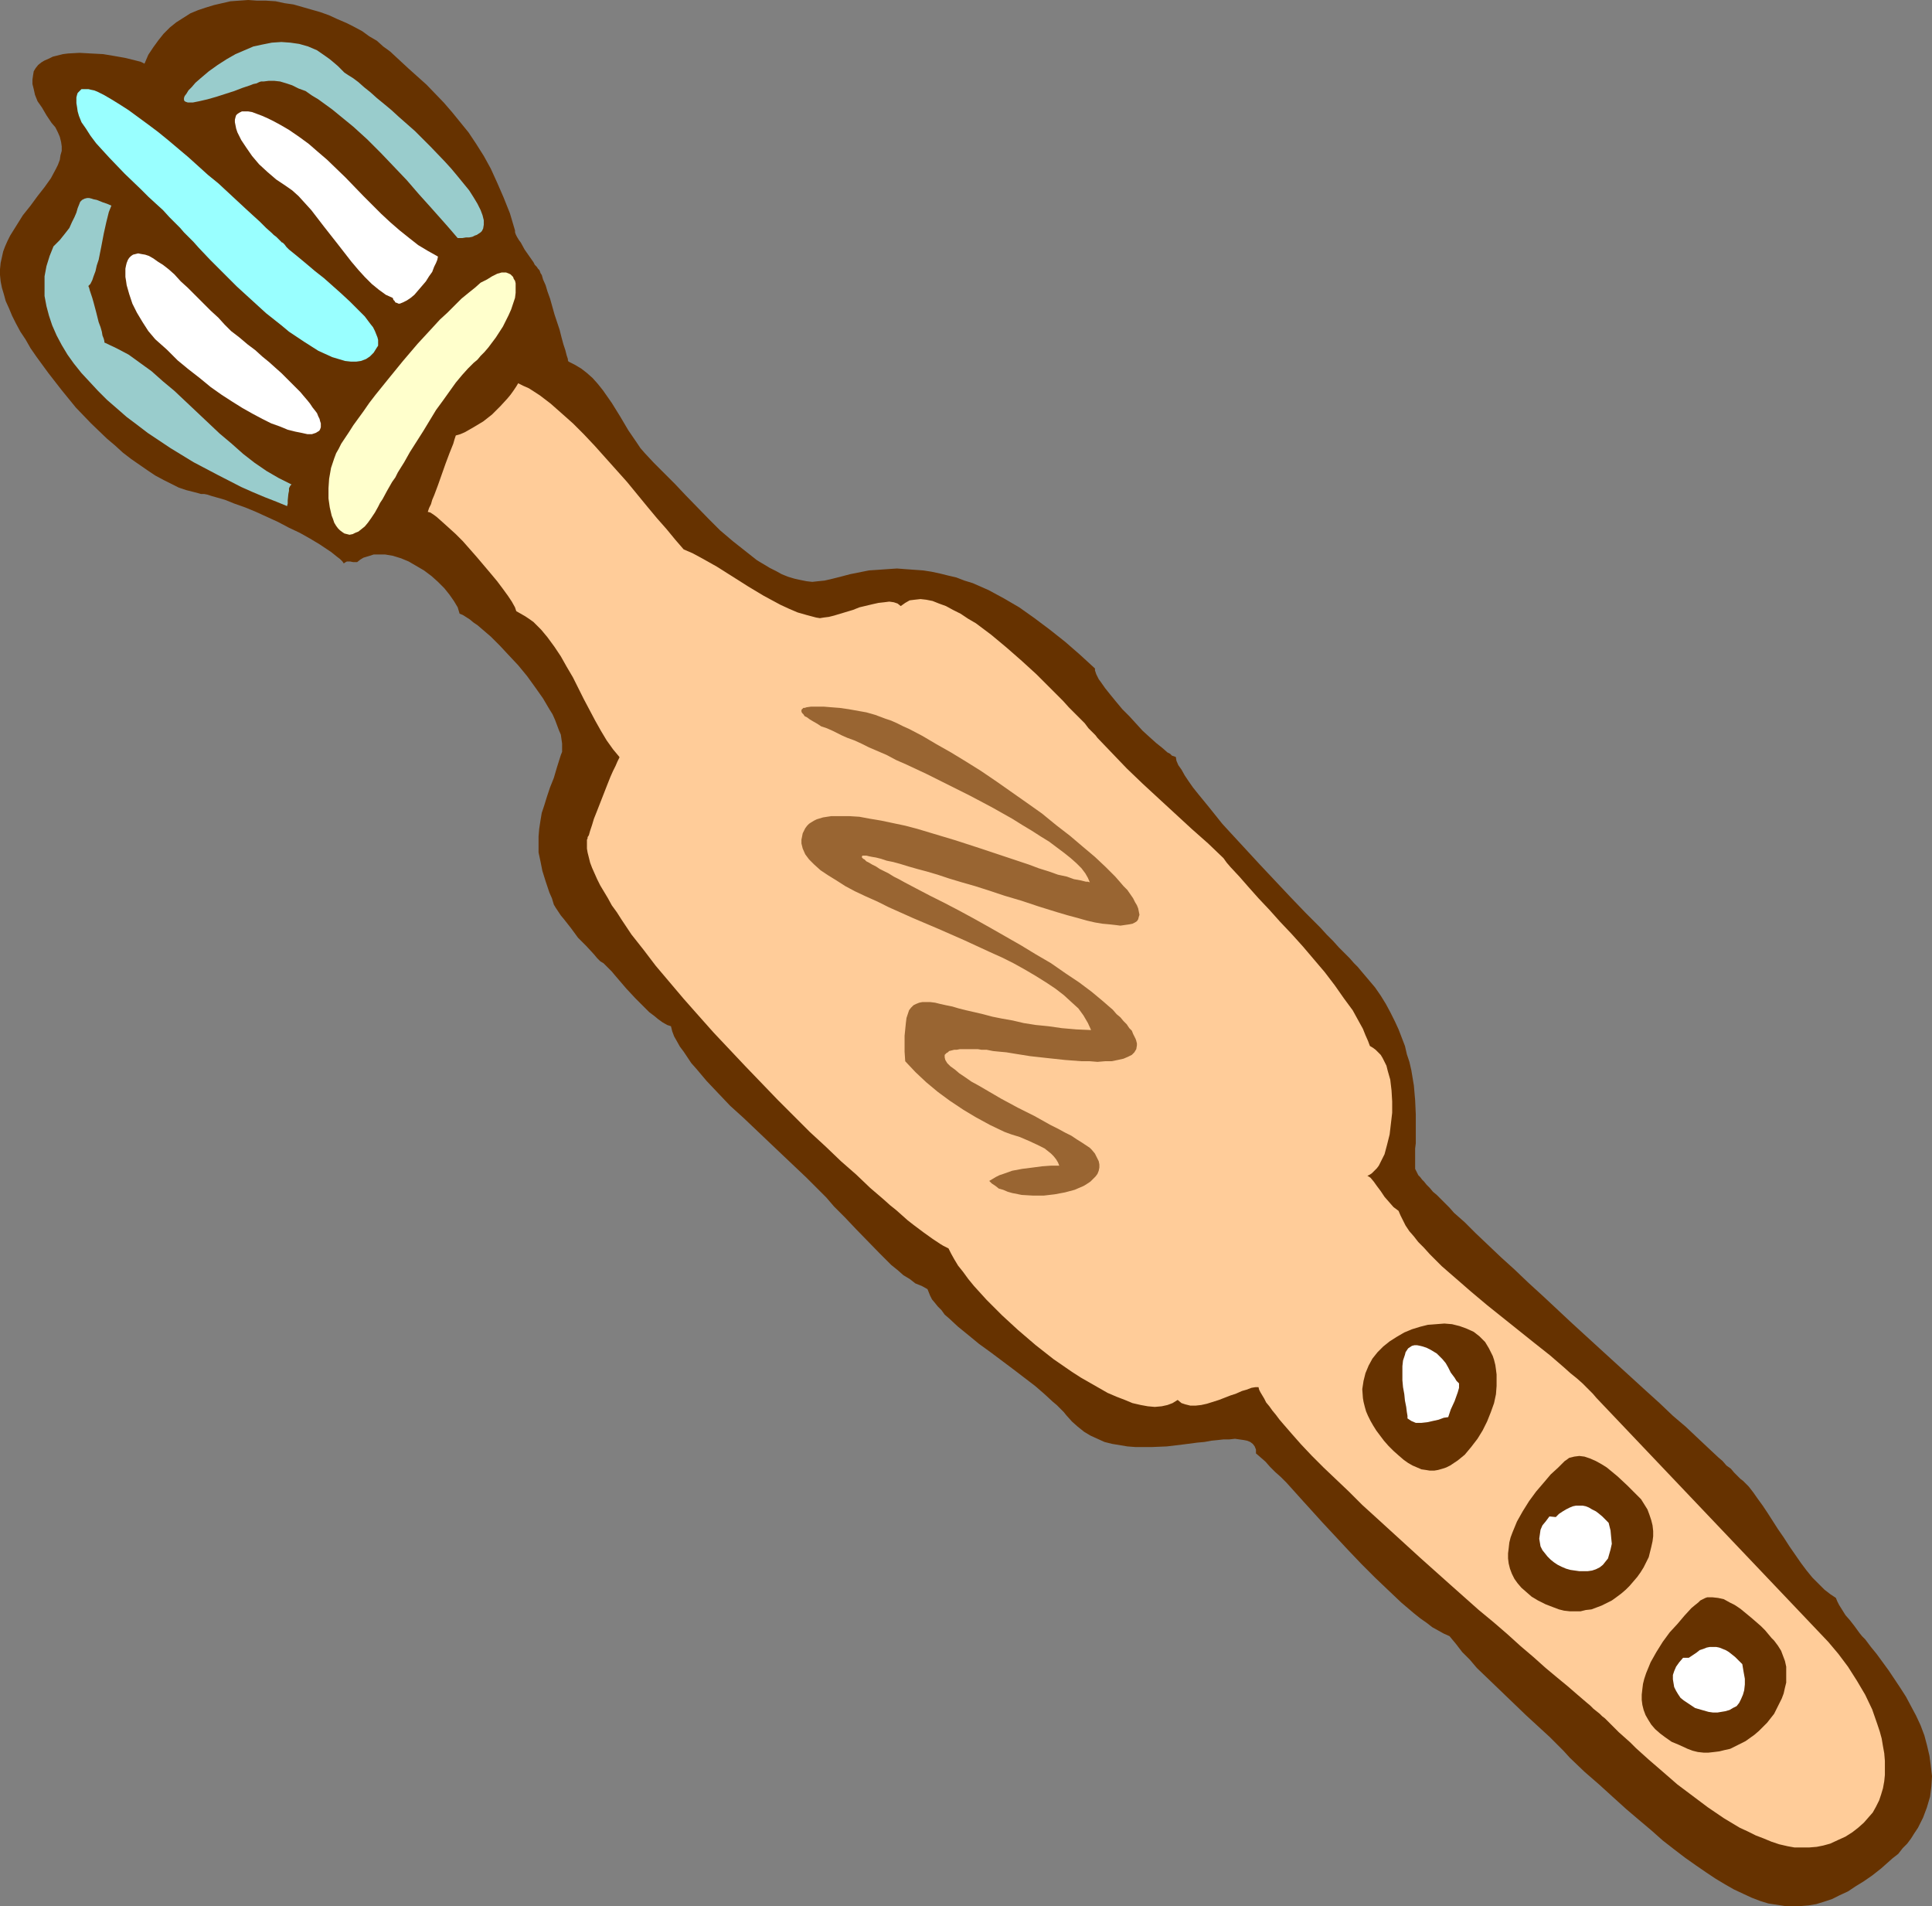
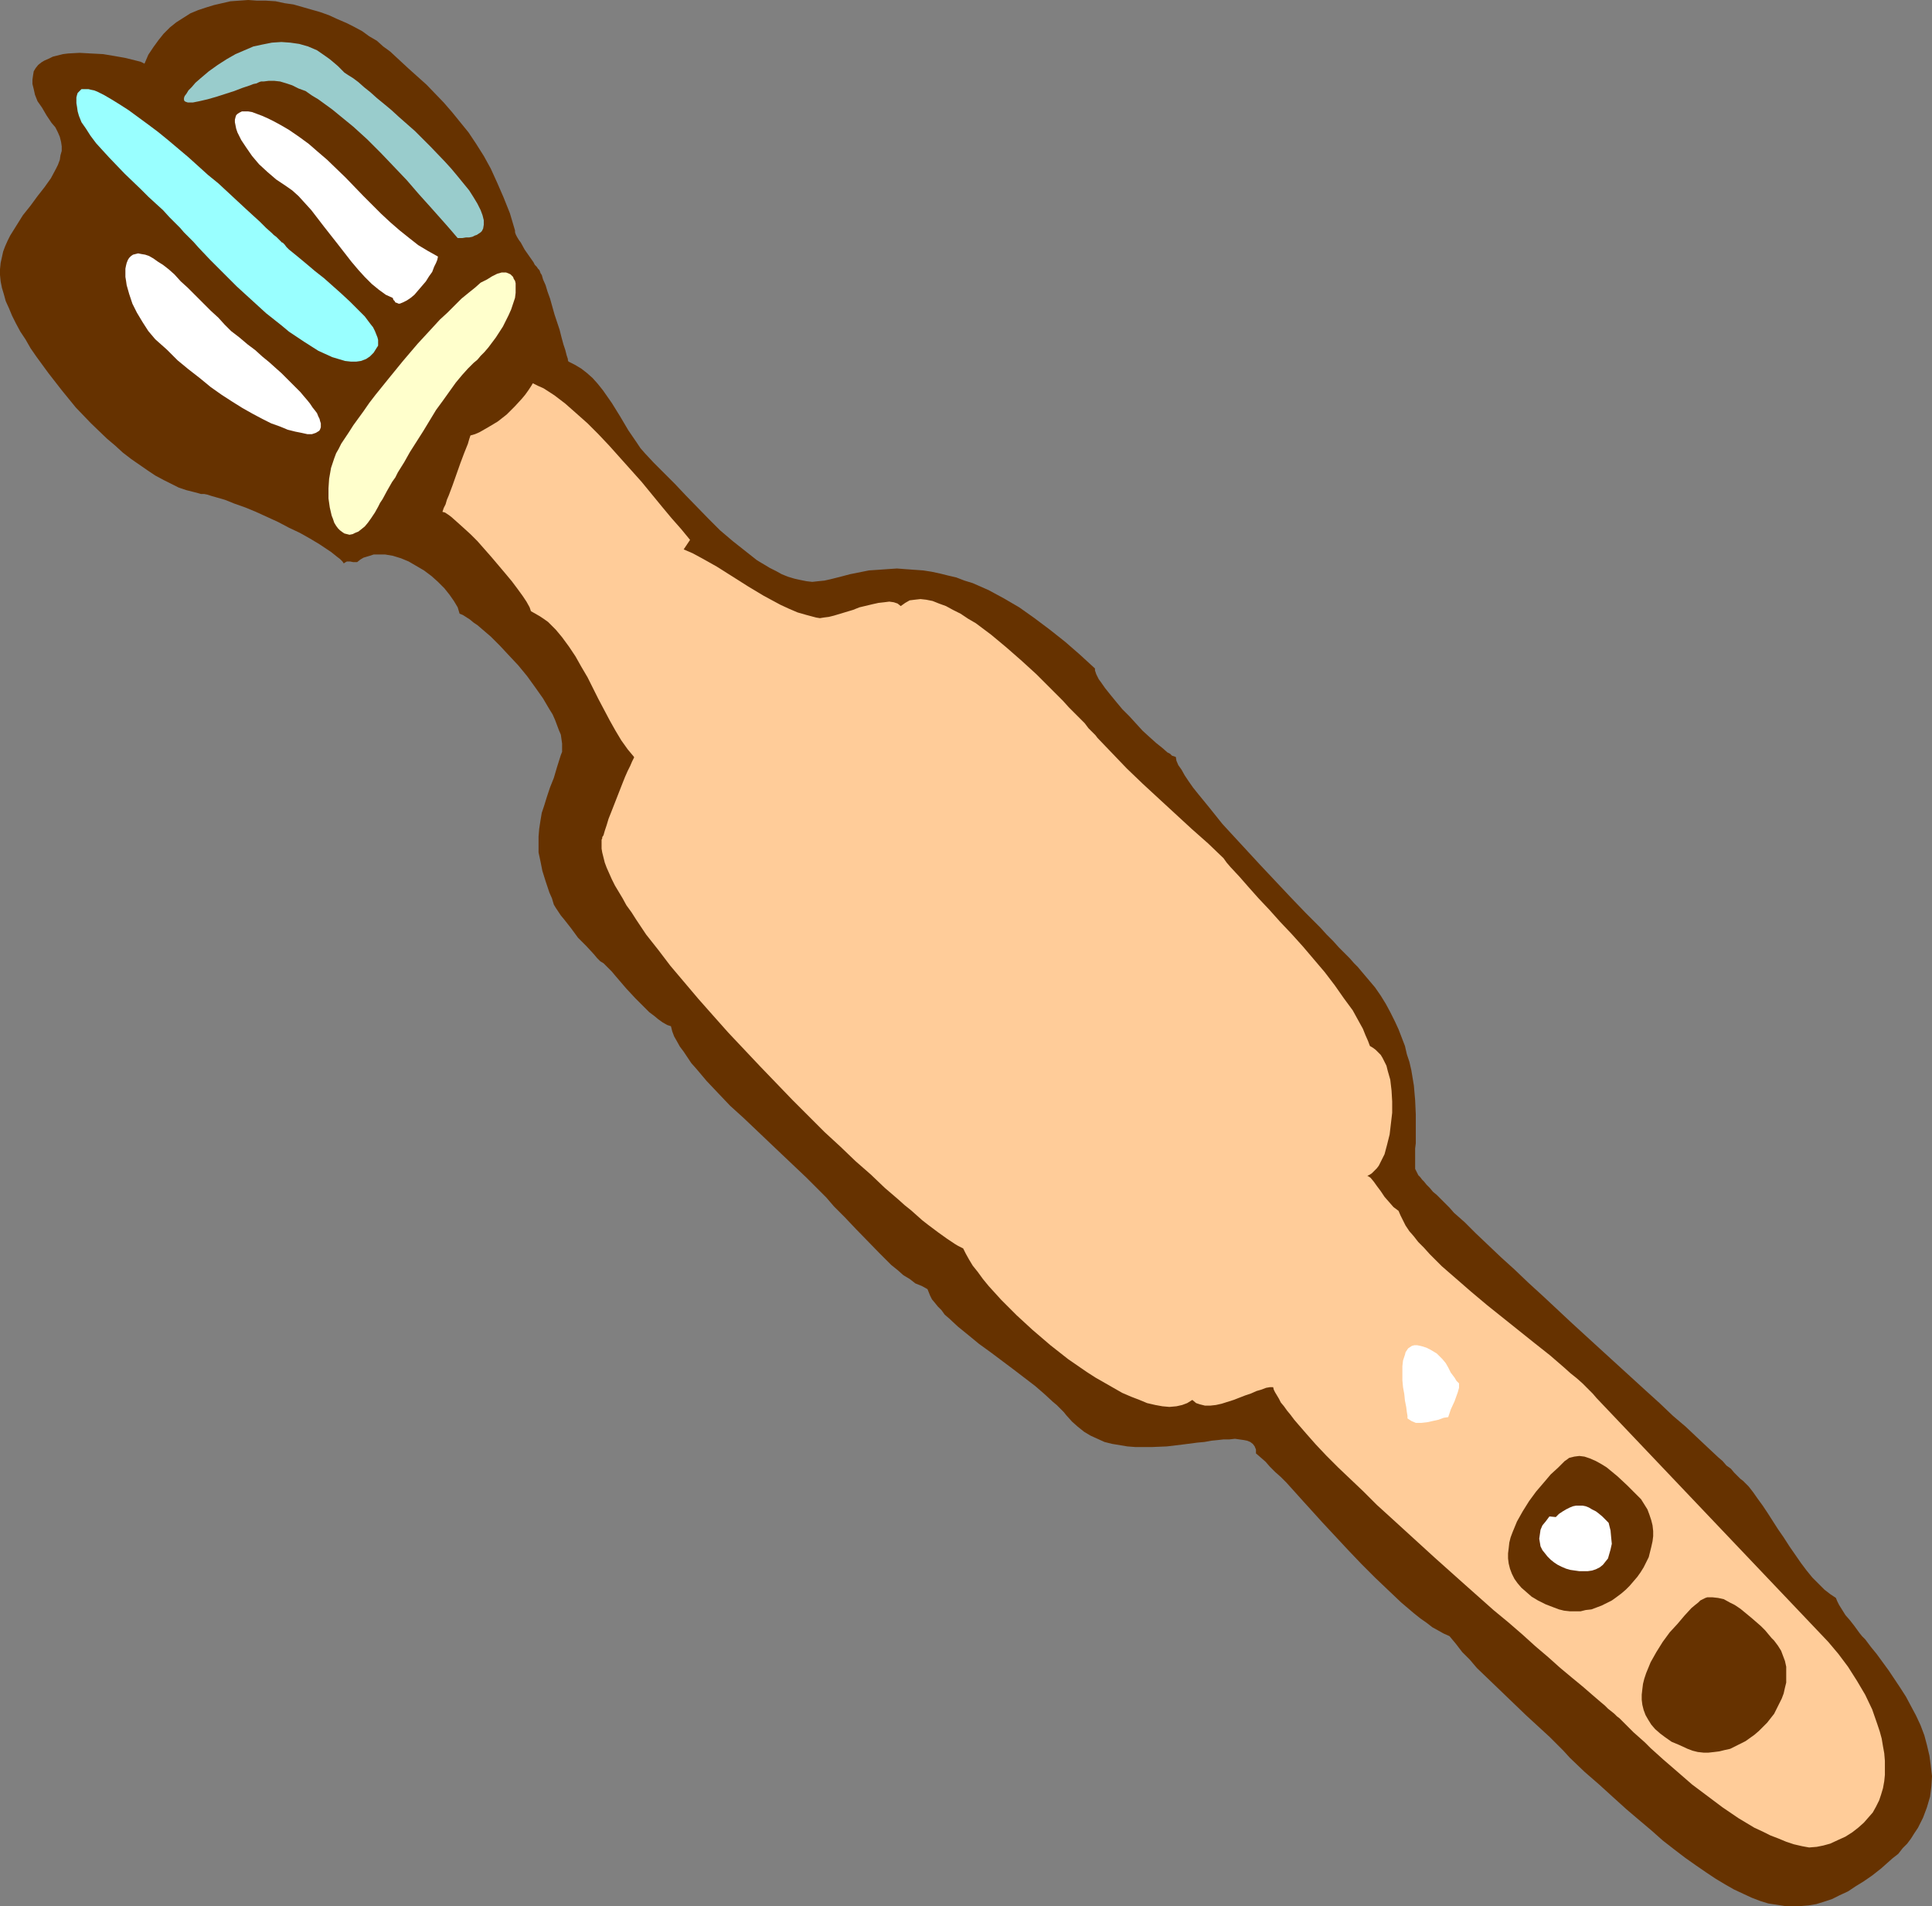
<svg xmlns="http://www.w3.org/2000/svg" xmlns:ns1="http://sodipodi.sourceforge.net/DTD/sodipodi-0.dtd" xmlns:ns2="http://www.inkscape.org/namespaces/inkscape" version="1.0" width="129.766mm" height="128.005mm" id="svg15" ns1:docname="Weight Lifting Belt.wmf">
  <rect width="100%" height="100%" fill="#808080" stroke="none" />
  <ns1:namedview id="namedview15" pagecolor="#ffffff" bordercolor="#000000" borderopacity="0.25" ns2:showpageshadow="2" ns2:pageopacity="0.0" ns2:pagecheckerboard="0" ns2:deskcolor="#d1d1d1" ns2:document-units="mm" />
  <defs id="defs1">
    <pattern id="WMFhbasepattern" patternUnits="userSpaceOnUse" width="6" height="6" x="0" y="0" />
  </defs>
  <path style="fill:#663200;fill-opacity:1;fill-rule:evenodd;stroke:none" d="m 398.505,446.148 3.717,3.555 3.717,3.232 3.555,3.232 3.394,3.07 3.232,2.747 3.07,2.585 2.909,2.585 2.909,2.262 2.747,2.101 2.747,1.939 2.586,1.777 2.424,1.616 2.424,1.454 2.262,1.293 2.424,1.131 2.101,0.97 2.101,0.808 2.101,0.646 2.101,0.323 2.101,0.323 h 1.939 2.101 l 1.939,-0.162 1.939,-0.323 2.101,-0.646 1.939,-0.646 1.939,-0.97 2.101,-0.97 1.939,-1.293 2.101,-1.293 2.101,-1.454 2.262,-1.777 1.454,-1.293 1.454,-1.293 1.454,-1.131 1.131,-1.454 1.131,-1.131 0.97,-1.293 0.808,-1.293 0.97,-1.454 1.293,-2.585 0.97,-2.585 0.808,-2.747 0.323,-2.585 0.162,-2.585 -0.323,-2.747 -0.323,-2.424 -0.646,-2.747 -0.646,-2.424 -0.97,-2.585 -1.131,-2.424 -1.293,-2.424 -1.293,-2.424 -1.454,-2.262 -2.909,-4.363 -3.07,-4.201 -1.454,-1.777 -1.454,-1.939 -0.808,-0.808 -0.646,-0.808 -1.293,-1.777 -1.131,-1.454 -1.131,-1.293 -0.808,-1.293 -0.808,-1.293 -0.485,-0.97 -0.323,-0.808 -1.454,-0.97 -1.454,-1.131 -1.454,-1.454 -1.616,-1.616 -1.454,-1.777 -1.454,-1.939 -2.909,-4.201 -1.454,-2.262 -1.454,-2.101 -2.586,-4.04 -1.293,-1.939 -1.293,-1.777 -1.131,-1.616 -1.131,-1.454 -0.323,-0.323 -0.485,-0.485 -0.646,-0.646 -0.646,-0.485 -0.808,-0.808 -0.808,-0.808 -0.808,-0.97 -1.131,-0.808 -0.97,-1.131 -1.131,-0.97 -2.586,-2.424 -2.747,-2.585 -2.909,-2.747 -3.232,-2.747 -3.394,-3.232 -3.394,-3.07 -3.717,-3.393 -7.434,-6.787 -7.595,-6.948 -7.434,-6.948 -3.717,-3.393 -3.555,-3.393 -3.394,-3.07 -3.232,-3.07 -3.232,-3.07 -2.747,-2.747 -2.747,-2.424 -1.131,-1.293 -1.131,-1.131 -2.101,-2.101 -0.97,-0.808 -0.808,-0.97 -0.808,-0.808 -0.646,-0.808 -0.485,-0.485 -0.485,-0.646 -0.485,-0.485 -0.162,-0.323 -0.162,-0.323 -0.162,-0.323 -0.162,-0.323 -0.162,-0.323 v -0.646 -0.646 -0.808 -0.97 -0.97 -1.131 l 0.162,-1.293 v -1.293 -2.909 -3.232 l -0.162,-3.555 -0.323,-3.717 -0.646,-3.878 -0.485,-2.101 -0.646,-1.939 -0.485,-2.101 -0.808,-2.101 -0.808,-2.101 -0.97,-2.101 -1.131,-2.262 -1.131,-2.101 -1.293,-2.101 -1.454,-2.101 -1.778,-2.101 -1.778,-2.101 -0.808,-0.97 -0.97,-0.97 -1.131,-1.293 -1.293,-1.293 -1.454,-1.454 -1.454,-1.616 -1.616,-1.616 -1.616,-1.777 -1.778,-1.777 -1.939,-1.939 -3.878,-4.04 -7.757,-8.241 -3.878,-4.201 -3.878,-4.201 -1.778,-1.939 -3.232,-4.04 -1.454,-1.777 -1.454,-1.777 -1.293,-1.616 -1.131,-1.616 -0.97,-1.454 -0.808,-1.454 -0.808,-1.131 -0.485,-1.131 -0.162,-0.97 -0.485,-0.162 -0.485,-0.162 -0.485,-0.485 -0.646,-0.323 -1.293,-1.131 -1.616,-1.293 -1.616,-1.454 -1.778,-1.616 -3.394,-3.717 -1.778,-1.777 -1.616,-1.939 -1.454,-1.777 -1.293,-1.616 -1.131,-1.616 -0.485,-0.646 -0.323,-0.646 -0.323,-0.646 -0.162,-0.485 -0.162,-0.485 v -0.485 l -3.878,-3.555 -3.717,-3.232 -3.878,-3.07 -3.878,-2.909 -3.878,-2.747 -3.878,-2.262 -3.878,-2.101 -4.04,-1.777 -2.101,-0.646 -2.101,-0.808 -2.101,-0.485 -1.939,-0.485 -2.262,-0.485 -2.101,-0.323 -2.262,-0.162 -2.262,-0.162 -2.101,-0.162 -2.424,0.162 -2.262,0.162 -2.424,0.162 -2.424,0.485 -2.424,0.485 -2.424,0.646 -2.586,0.646 -1.454,0.323 -1.616,0.162 -1.454,0.162 -1.454,-0.162 -1.616,-0.323 -1.454,-0.323 -1.616,-0.485 -1.616,-0.646 -1.454,-0.808 -1.616,-0.808 -3.232,-1.939 -3.07,-2.424 -3.07,-2.424 -3.232,-2.747 -2.909,-2.909 -5.818,-5.979 -2.747,-2.909 -2.747,-2.747 -2.586,-2.585 -2.262,-2.424 -1.131,-1.293 -0.97,-1.454 -2.101,-3.07 -2.101,-3.555 -2.101,-3.393 -2.262,-3.232 -1.293,-1.616 -1.293,-1.454 -1.454,-1.293 -1.454,-1.131 -1.616,-0.97 -1.616,-0.808 -0.162,-0.323 v -0.323 l -0.323,-0.97 -0.323,-1.293 -0.485,-1.454 -0.485,-1.777 -0.485,-1.939 -1.293,-3.878 -1.131,-4.04 -0.646,-1.777 -0.485,-1.616 -0.646,-1.454 -0.323,-1.131 -0.323,-0.485 -0.162,-0.485 -0.162,-0.323 -0.162,-0.162 -0.162,-0.162 -0.323,-0.485 -0.485,-0.485 -0.323,-0.646 -1.131,-1.616 -1.131,-1.616 -0.97,-1.777 -0.485,-0.646 -0.485,-0.808 -0.323,-0.646 -0.162,-0.485 V 58.657 58.495 l -1.293,-4.363 -1.616,-4.04 -1.616,-3.717 -1.616,-3.555 -1.778,-3.232 -1.939,-3.07 -1.939,-2.909 -2.101,-2.585 -2.101,-2.585 -2.101,-2.424 -4.363,-4.525 -4.686,-4.201 L 99.061,13.089 97.283,11.796 95.667,10.342 93.728,9.211 91.95,7.918 89.849,6.787 87.91,5.817 85.648,4.848 83.547,3.878 81.285,3.07 79.022,2.424 76.76,1.777 74.498,1.131 72.235,0.808 69.973,0.323 67.549,0.162 H 65.286 L 63.024,0 60.762,0.162 58.499,0.323 56.398,0.808 54.298,1.293 52.197,1.939 50.258,2.585 48.318,3.393 46.541,4.525 44.763,5.656 l -1.616,1.293 -1.616,1.616 -1.293,1.616 -1.293,1.777 -1.293,1.939 -0.97,2.262 -0.97,-0.485 -1.293,-0.323 -2.586,-0.646 -2.747,-0.485 -2.909,-0.485 -3.07,-0.162 -2.909,-0.162 -2.909,0.162 -1.293,0.162 -1.293,0.323 -1.293,0.323 -0.97,0.485 -1.131,0.485 -0.808,0.485 -0.808,0.646 -0.646,0.808 -0.485,0.808 -0.162,0.97 -0.162,1.131 v 1.131 l 0.323,1.293 0.323,1.454 0.646,1.616 1.131,1.616 1.131,1.939 1.293,1.939 0.97,1.131 0.646,1.293 0.485,1.131 0.323,1.293 0.162,1.131 v 1.131 l -0.323,1.131 -0.162,1.131 -0.485,1.293 -0.485,0.97 -1.293,2.424 -1.616,2.262 L 9.534,49.77 7.757,52.193 5.818,54.617 4.202,57.203 2.586,59.788 1.939,61.081 1.293,62.535 0.808,63.828 0.485,65.282 0.162,66.736 0,68.352 v 1.454 l 0.162,1.616 0.323,1.616 0.485,1.616 0.485,1.777 0.808,1.777 0.808,1.939 0.97,1.939 1.131,2.101 1.293,1.939 1.293,2.262 1.454,2.101 3.07,4.201 3.394,4.363 3.555,4.363 3.878,4.04 4.04,3.878 2.101,1.777 1.939,1.777 2.101,1.616 2.101,1.454 2.101,1.454 1.939,1.293 2.101,1.131 1.939,0.97 1.939,0.97 1.939,0.646 1.939,0.485 1.778,0.485 h 0.808 l 0.808,0.162 0.97,0.323 1.131,0.323 2.262,0.646 2.424,0.97 2.747,0.97 2.747,1.131 5.656,2.585 2.747,1.454 2.747,1.293 2.586,1.454 2.424,1.454 1.939,1.293 0.97,0.646 0.808,0.646 0.808,0.646 0.646,0.485 0.646,0.646 0.323,0.485 0.485,-0.323 0.323,-0.162 H 88.88 l 0.808,0.162 h 0.97 l 0.808,-0.646 0.808,-0.485 1.616,-0.485 0.97,-0.323 h 0.97 1.939 l 1.939,0.323 2.101,0.646 1.939,0.808 1.939,1.131 1.939,1.131 1.939,1.454 1.616,1.454 1.616,1.616 1.293,1.616 1.131,1.616 0.97,1.616 0.485,1.616 0.808,0.323 1.778,1.131 0.97,0.808 0.97,0.646 1.131,0.97 2.262,1.939 2.262,2.262 2.262,2.424 2.424,2.585 2.262,2.747 2.101,2.909 1.939,2.747 1.616,2.747 0.808,1.293 0.646,1.454 0.485,1.293 0.485,1.293 0.485,1.131 0.162,1.131 0.162,1.131 v 1.131 0.97 l -0.323,0.808 -0.97,3.07 -0.808,2.747 -0.97,2.424 -0.808,2.424 -0.646,2.101 -0.646,1.939 -0.323,1.939 -0.323,2.101 -0.162,1.939 v 1.939 2.101 l 0.485,2.262 0.485,2.424 0.808,2.585 0.485,1.454 0.485,1.454 0.646,1.454 0.485,1.616 0.485,0.808 0.646,0.97 0.646,0.97 0.808,0.97 1.778,2.262 1.778,2.424 2.101,2.101 1.939,2.101 0.808,0.97 0.808,0.808 0.808,0.485 0.646,0.646 0.646,0.646 0.808,0.808 0.808,0.97 0.97,1.131 1.939,2.262 2.262,2.424 2.424,2.424 1.131,1.131 1.293,0.97 0.97,0.808 1.131,0.808 1.131,0.646 0.97,0.323 0.323,1.293 0.485,1.293 0.646,1.131 0.808,1.454 0.97,1.293 0.97,1.454 0.97,1.454 1.293,1.454 2.586,3.07 2.909,3.07 3.07,3.232 3.394,3.07 6.626,6.302 3.232,3.07 3.07,2.909 3.07,2.909 1.293,1.293 1.293,1.293 1.293,1.293 1.131,1.131 0.97,1.131 0.97,1.131 2.747,2.747 2.909,3.07 5.979,6.14 2.909,2.909 1.616,1.293 1.454,1.293 1.616,0.97 1.454,1.131 1.616,0.646 1.454,0.808 0.323,0.808 0.323,0.808 0.485,0.97 0.808,0.97 0.646,0.808 0.97,0.97 0.808,1.131 1.131,0.97 2.262,2.101 2.586,2.101 2.747,2.262 2.909,2.101 5.818,4.363 2.747,2.101 2.747,2.101 2.424,2.101 2.101,1.939 0.97,0.808 0.97,0.97 0.808,0.808 0.646,0.808 1.454,1.616 1.454,1.293 1.616,1.293 1.616,0.97 1.778,0.808 1.778,0.808 1.939,0.485 1.939,0.323 1.939,0.323 2.101,0.162 h 4.04 l 3.878,-0.162 4.04,-0.485 3.717,-0.485 1.778,-0.162 1.778,-0.323 1.616,-0.162 1.454,-0.162 h 1.454 l 1.454,-0.162 1.131,0.162 1.131,0.162 0.808,0.162 0.808,0.323 0.646,0.485 0.485,0.646 0.323,0.808 v 0.97 l 1.131,0.97 1.293,1.131 1.131,1.293 1.293,1.293 1.454,1.293 1.454,1.454 2.909,3.232 1.454,1.616 1.616,1.777 3.07,3.393 6.626,7.11 3.394,3.555 3.394,3.393 3.394,3.232 3.232,3.07 3.232,2.747 1.616,1.293 1.616,1.131 1.454,1.131 1.454,0.808 1.454,0.808 1.454,0.646 1.616,1.939 1.616,2.101 1.939,1.939 1.778,2.101 4.04,3.878 4.202,4.04 4.202,4.04 4.04,3.717 1.939,1.777 1.778,1.777 1.778,1.777 z" id="path1" />
-   <path style="fill:#ffcc99;fill-opacity:1;fill-rule:evenodd;stroke:none" d="m 173.558,139.452 2.262,0.97 2.101,1.131 4.04,2.262 7.918,5.009 4.04,2.424 4.202,2.262 2.101,0.97 2.262,0.97 2.262,0.646 2.424,0.646 0.97,0.162 0.97,-0.162 1.293,-0.162 1.293,-0.323 1.616,-0.485 1.616,-0.485 1.616,-0.485 1.616,-0.646 3.394,-0.808 1.454,-0.323 1.454,-0.162 1.293,-0.162 1.131,0.162 0.97,0.323 0.808,0.646 1.131,-0.808 1.131,-0.646 1.293,-0.162 1.454,-0.162 1.454,0.162 1.616,0.323 1.616,0.646 1.778,0.646 1.778,0.97 1.939,0.97 1.939,1.293 1.939,1.131 1.939,1.454 1.939,1.454 3.878,3.232 3.878,3.393 3.717,3.393 3.555,3.555 1.616,1.616 1.616,1.616 1.454,1.616 1.454,1.454 1.293,1.293 1.293,1.293 0.97,1.293 0.97,0.97 0.808,0.808 0.485,0.646 3.717,3.878 3.717,3.878 4.04,3.878 4.202,3.878 8.242,7.595 4.202,3.717 3.878,3.717 0.808,1.131 0.97,1.131 2.262,2.424 2.262,2.585 2.586,2.909 2.747,2.909 2.747,3.07 2.909,3.07 2.909,3.232 2.747,3.232 2.747,3.232 2.586,3.393 2.262,3.232 2.262,3.07 1.778,3.232 0.808,1.454 0.646,1.616 0.646,1.454 0.485,1.293 0.808,0.485 0.646,0.485 0.646,0.646 0.646,0.646 0.485,0.808 0.485,0.97 0.485,0.97 0.323,1.293 0.646,2.262 0.323,2.747 0.162,2.747 v 2.909 l -0.323,2.747 -0.323,2.747 -0.646,2.585 -0.646,2.424 -0.485,0.97 -0.485,0.97 -0.485,0.97 -0.485,0.646 -0.646,0.646 -0.646,0.646 -0.485,0.323 -0.646,0.323 0.323,0.162 0.485,0.323 0.808,0.97 0.808,1.131 0.97,1.293 0.97,1.454 1.131,1.293 1.131,1.293 1.293,0.97 0.485,1.131 0.646,1.293 0.646,1.293 0.97,1.454 1.131,1.293 1.131,1.454 1.454,1.454 1.454,1.616 1.454,1.454 1.616,1.616 3.717,3.232 3.717,3.232 4.04,3.393 8.08,6.464 4.04,3.232 3.878,3.07 3.555,3.07 1.616,1.454 1.616,1.293 1.454,1.293 1.293,1.293 1.293,1.293 0.97,1.131 58.822,61.889 2.586,3.07 2.424,3.232 2.262,3.555 2.101,3.555 1.778,3.717 1.293,3.717 0.646,1.939 0.485,1.777 0.323,1.939 0.323,1.777 0.162,1.939 v 1.777 1.777 l -0.162,1.616 -0.323,1.777 -0.485,1.616 -0.485,1.454 -0.808,1.616 -0.808,1.454 -1.131,1.293 -1.131,1.293 -1.454,1.293 -1.454,1.131 -1.778,1.131 -1.778,0.808 -2.101,0.97 -1.778,0.485 -1.616,0.323 -1.939,0.162 h -1.778 -1.939 l -1.778,-0.323 -2.101,-0.485 -1.939,-0.646 -1.939,-0.808 -2.101,-0.808 -1.939,-0.97 -2.101,-0.97 -4.04,-2.424 -4.04,-2.747 -3.878,-2.909 -3.878,-2.909 -3.717,-3.232 -3.555,-3.07 -3.232,-2.909 -1.454,-1.454 -1.454,-1.293 -1.454,-1.293 -1.293,-1.293 -1.131,-1.131 -1.131,-1.131 -0.646,-0.485 -0.646,-0.646 -1.616,-1.293 -0.808,-0.808 -0.97,-0.808 -1.131,-0.97 -1.131,-0.97 -2.424,-2.101 -2.747,-2.262 -2.909,-2.424 -3.07,-2.747 -3.232,-2.747 -3.394,-3.07 -3.555,-3.07 -3.717,-3.07 -7.272,-6.464 -7.595,-6.787 -7.434,-6.787 -3.717,-3.393 -3.555,-3.232 -3.394,-3.393 -3.232,-3.07 -3.232,-3.07 -2.909,-2.909 -2.747,-2.909 -2.424,-2.747 -2.101,-2.424 -0.97,-1.131 -0.97,-1.293 -0.808,-0.97 -0.808,-1.131 -0.808,-0.97 -0.485,-0.97 -0.485,-0.808 -0.485,-0.808 -0.323,-0.646 -0.162,-0.646 h -0.808 l -0.97,0.162 -1.293,0.485 -1.131,0.323 -1.454,0.646 -1.454,0.485 -2.909,1.131 -3.07,0.97 -1.454,0.323 -1.454,0.162 h -1.293 l -1.293,-0.323 -0.97,-0.323 -0.97,-0.808 -1.293,0.808 -1.293,0.485 -1.454,0.323 -1.778,0.162 -1.778,-0.162 -1.778,-0.323 -2.101,-0.485 -1.939,-0.808 -2.101,-0.808 -2.262,-0.97 -2.262,-1.293 -2.262,-1.293 -2.262,-1.293 -2.262,-1.454 -4.686,-3.232 -4.525,-3.555 -4.525,-3.878 -4.04,-3.717 -1.939,-1.939 -1.939,-1.939 -1.616,-1.777 -1.616,-1.777 -1.454,-1.777 -1.293,-1.777 -1.293,-1.616 -0.97,-1.616 -0.808,-1.454 -0.646,-1.293 -0.646,-0.323 -0.646,-0.323 -0.808,-0.485 -0.97,-0.646 -0.97,-0.646 -1.131,-0.808 -1.131,-0.808 -1.293,-0.97 -1.293,-0.97 -1.454,-1.131 -1.454,-1.293 -1.454,-1.293 -1.616,-1.293 -1.616,-1.454 -3.394,-2.909 -3.555,-3.393 -3.878,-3.393 -3.878,-3.717 -4.04,-3.717 -4.04,-4.04 -4.04,-4.04 -8.242,-8.564 -8.08,-8.564 -3.878,-4.363 -3.717,-4.201 -3.555,-4.201 -3.555,-4.201 -3.07,-4.04 -3.07,-3.878 -2.586,-3.878 -1.131,-1.777 -1.293,-1.777 -0.97,-1.777 -0.97,-1.616 -0.97,-1.616 -0.808,-1.616 -0.646,-1.454 -0.646,-1.454 -0.485,-1.293 -0.323,-1.293 -0.323,-1.293 -0.162,-0.97 v -1.131 -0.97 -0.162 l 0.162,-0.323 v -0.323 l 0.323,-0.485 0.323,-1.131 0.485,-1.454 0.485,-1.616 0.646,-1.616 1.454,-3.717 1.454,-3.717 0.646,-1.616 0.646,-1.454 0.646,-1.293 0.485,-1.131 0.162,-0.323 0.162,-0.323 0.162,-0.323 v -0.162 l -1.616,-1.939 -1.616,-2.262 -1.454,-2.424 -1.454,-2.585 -2.909,-5.494 -2.747,-5.494 -1.616,-2.747 -1.454,-2.585 -1.616,-2.424 -1.778,-2.424 -1.616,-1.939 -1.939,-1.939 -1.131,-0.808 -0.97,-0.646 -1.131,-0.646 -1.131,-0.646 -0.162,-0.485 -0.162,-0.485 -0.808,-1.454 -0.97,-1.454 -1.293,-1.777 -1.454,-1.939 -1.616,-1.939 -3.555,-4.201 -3.555,-4.04 -1.778,-1.777 -1.778,-1.616 -1.616,-1.454 -1.454,-1.293 -0.646,-0.485 -0.485,-0.323 -0.485,-0.323 -0.646,-0.162 0.323,-0.97 0.485,-0.97 0.323,-1.131 0.485,-1.131 0.97,-2.585 0.97,-2.747 0.97,-2.747 0.97,-2.585 0.97,-2.424 0.323,-1.131 0.323,-0.97 1.131,-0.323 1.131,-0.485 1.131,-0.646 1.131,-0.646 2.424,-1.454 2.262,-1.777 2.101,-2.101 1.778,-1.939 0.808,-0.97 0.808,-1.131 0.646,-0.97 0.485,-0.808 1.293,0.646 1.454,0.646 2.747,1.777 2.747,2.101 2.747,2.424 2.909,2.585 2.747,2.747 2.747,2.909 2.747,3.07 5.494,6.14 5.171,6.302 2.424,2.909 2.424,2.747 2.262,2.747 z" id="path2" />
+   <path style="fill:#ffcc99;fill-opacity:1;fill-rule:evenodd;stroke:none" d="m 173.558,139.452 2.262,0.97 2.101,1.131 4.04,2.262 7.918,5.009 4.04,2.424 4.202,2.262 2.101,0.97 2.262,0.97 2.262,0.646 2.424,0.646 0.97,0.162 0.97,-0.162 1.293,-0.162 1.293,-0.323 1.616,-0.485 1.616,-0.485 1.616,-0.485 1.616,-0.646 3.394,-0.808 1.454,-0.323 1.454,-0.162 1.293,-0.162 1.131,0.162 0.97,0.323 0.808,0.646 1.131,-0.808 1.131,-0.646 1.293,-0.162 1.454,-0.162 1.454,0.162 1.616,0.323 1.616,0.646 1.778,0.646 1.778,0.97 1.939,0.97 1.939,1.293 1.939,1.131 1.939,1.454 1.939,1.454 3.878,3.232 3.878,3.393 3.717,3.393 3.555,3.555 1.616,1.616 1.616,1.616 1.454,1.616 1.454,1.454 1.293,1.293 1.293,1.293 0.97,1.293 0.97,0.97 0.808,0.808 0.485,0.646 3.717,3.878 3.717,3.878 4.04,3.878 4.202,3.878 8.242,7.595 4.202,3.717 3.878,3.717 0.808,1.131 0.97,1.131 2.262,2.424 2.262,2.585 2.586,2.909 2.747,2.909 2.747,3.07 2.909,3.07 2.909,3.232 2.747,3.232 2.747,3.232 2.586,3.393 2.262,3.232 2.262,3.07 1.778,3.232 0.808,1.454 0.646,1.616 0.646,1.454 0.485,1.293 0.808,0.485 0.646,0.485 0.646,0.646 0.646,0.646 0.485,0.808 0.485,0.97 0.485,0.97 0.323,1.293 0.646,2.262 0.323,2.747 0.162,2.747 v 2.909 l -0.323,2.747 -0.323,2.747 -0.646,2.585 -0.646,2.424 -0.485,0.97 -0.485,0.97 -0.485,0.97 -0.485,0.646 -0.646,0.646 -0.646,0.646 -0.485,0.323 -0.646,0.323 0.323,0.162 0.485,0.323 0.808,0.97 0.808,1.131 0.97,1.293 0.97,1.454 1.131,1.293 1.131,1.293 1.293,0.97 0.485,1.131 0.646,1.293 0.646,1.293 0.97,1.454 1.131,1.293 1.131,1.454 1.454,1.454 1.454,1.616 1.454,1.454 1.616,1.616 3.717,3.232 3.717,3.232 4.04,3.393 8.08,6.464 4.04,3.232 3.878,3.07 3.555,3.07 1.616,1.454 1.616,1.293 1.454,1.293 1.293,1.293 1.293,1.293 0.97,1.131 58.822,61.889 2.586,3.07 2.424,3.232 2.262,3.555 2.101,3.555 1.778,3.717 1.293,3.717 0.646,1.939 0.485,1.777 0.323,1.939 0.323,1.777 0.162,1.939 v 1.777 1.777 l -0.162,1.616 -0.323,1.777 -0.485,1.616 -0.485,1.454 -0.808,1.616 -0.808,1.454 -1.131,1.293 -1.131,1.293 -1.454,1.293 -1.454,1.131 -1.778,1.131 -1.778,0.808 -2.101,0.97 -1.778,0.485 -1.616,0.323 -1.939,0.162 l -1.778,-0.323 -2.101,-0.485 -1.939,-0.646 -1.939,-0.808 -2.101,-0.808 -1.939,-0.97 -2.101,-0.97 -4.04,-2.424 -4.04,-2.747 -3.878,-2.909 -3.878,-2.909 -3.717,-3.232 -3.555,-3.07 -3.232,-2.909 -1.454,-1.454 -1.454,-1.293 -1.454,-1.293 -1.293,-1.293 -1.131,-1.131 -1.131,-1.131 -0.646,-0.485 -0.646,-0.646 -1.616,-1.293 -0.808,-0.808 -0.97,-0.808 -1.131,-0.97 -1.131,-0.97 -2.424,-2.101 -2.747,-2.262 -2.909,-2.424 -3.07,-2.747 -3.232,-2.747 -3.394,-3.07 -3.555,-3.07 -3.717,-3.07 -7.272,-6.464 -7.595,-6.787 -7.434,-6.787 -3.717,-3.393 -3.555,-3.232 -3.394,-3.393 -3.232,-3.07 -3.232,-3.07 -2.909,-2.909 -2.747,-2.909 -2.424,-2.747 -2.101,-2.424 -0.97,-1.131 -0.97,-1.293 -0.808,-0.97 -0.808,-1.131 -0.808,-0.97 -0.485,-0.97 -0.485,-0.808 -0.485,-0.808 -0.323,-0.646 -0.162,-0.646 h -0.808 l -0.97,0.162 -1.293,0.485 -1.131,0.323 -1.454,0.646 -1.454,0.485 -2.909,1.131 -3.07,0.97 -1.454,0.323 -1.454,0.162 h -1.293 l -1.293,-0.323 -0.97,-0.323 -0.97,-0.808 -1.293,0.808 -1.293,0.485 -1.454,0.323 -1.778,0.162 -1.778,-0.162 -1.778,-0.323 -2.101,-0.485 -1.939,-0.808 -2.101,-0.808 -2.262,-0.97 -2.262,-1.293 -2.262,-1.293 -2.262,-1.293 -2.262,-1.454 -4.686,-3.232 -4.525,-3.555 -4.525,-3.878 -4.04,-3.717 -1.939,-1.939 -1.939,-1.939 -1.616,-1.777 -1.616,-1.777 -1.454,-1.777 -1.293,-1.777 -1.293,-1.616 -0.97,-1.616 -0.808,-1.454 -0.646,-1.293 -0.646,-0.323 -0.646,-0.323 -0.808,-0.485 -0.97,-0.646 -0.97,-0.646 -1.131,-0.808 -1.131,-0.808 -1.293,-0.97 -1.293,-0.97 -1.454,-1.131 -1.454,-1.293 -1.454,-1.293 -1.616,-1.293 -1.616,-1.454 -3.394,-2.909 -3.555,-3.393 -3.878,-3.393 -3.878,-3.717 -4.04,-3.717 -4.04,-4.04 -4.04,-4.04 -8.242,-8.564 -8.08,-8.564 -3.878,-4.363 -3.717,-4.201 -3.555,-4.201 -3.555,-4.201 -3.07,-4.04 -3.07,-3.878 -2.586,-3.878 -1.131,-1.777 -1.293,-1.777 -0.97,-1.777 -0.97,-1.616 -0.97,-1.616 -0.808,-1.616 -0.646,-1.454 -0.646,-1.454 -0.485,-1.293 -0.323,-1.293 -0.323,-1.293 -0.162,-0.97 v -1.131 -0.97 -0.162 l 0.162,-0.323 v -0.323 l 0.323,-0.485 0.323,-1.131 0.485,-1.454 0.485,-1.616 0.646,-1.616 1.454,-3.717 1.454,-3.717 0.646,-1.616 0.646,-1.454 0.646,-1.293 0.485,-1.131 0.162,-0.323 0.162,-0.323 0.162,-0.323 v -0.162 l -1.616,-1.939 -1.616,-2.262 -1.454,-2.424 -1.454,-2.585 -2.909,-5.494 -2.747,-5.494 -1.616,-2.747 -1.454,-2.585 -1.616,-2.424 -1.778,-2.424 -1.616,-1.939 -1.939,-1.939 -1.131,-0.808 -0.97,-0.646 -1.131,-0.646 -1.131,-0.646 -0.162,-0.485 -0.162,-0.485 -0.808,-1.454 -0.97,-1.454 -1.293,-1.777 -1.454,-1.939 -1.616,-1.939 -3.555,-4.201 -3.555,-4.04 -1.778,-1.777 -1.778,-1.616 -1.616,-1.454 -1.454,-1.293 -0.646,-0.485 -0.485,-0.323 -0.485,-0.323 -0.646,-0.162 0.323,-0.97 0.485,-0.97 0.323,-1.131 0.485,-1.131 0.97,-2.585 0.97,-2.747 0.97,-2.747 0.97,-2.585 0.97,-2.424 0.323,-1.131 0.323,-0.97 1.131,-0.323 1.131,-0.485 1.131,-0.646 1.131,-0.646 2.424,-1.454 2.262,-1.777 2.101,-2.101 1.778,-1.939 0.808,-0.97 0.808,-1.131 0.646,-0.97 0.485,-0.808 1.293,0.646 1.454,0.646 2.747,1.777 2.747,2.101 2.747,2.424 2.909,2.585 2.747,2.747 2.747,2.909 2.747,3.07 5.494,6.14 5.171,6.302 2.424,2.909 2.424,2.747 2.262,2.747 z" id="path2" />
  <path style="fill:#663200;fill-opacity:1;fill-rule:evenodd;stroke:none" d="m 397.212,370.848 -0.808,0.808 -0.808,0.808 -1.939,1.777 -1.778,2.101 -1.939,2.262 -1.778,2.424 -1.616,2.585 -1.454,2.585 -1.131,2.747 -0.485,1.293 -0.323,1.293 -0.162,1.454 -0.162,1.293 v 1.293 l 0.162,1.293 0.323,1.293 0.485,1.293 0.646,1.293 0.808,1.131 0.97,1.131 1.293,1.131 1.293,1.131 1.616,0.97 1.939,0.97 2.101,0.808 1.293,0.485 1.293,0.323 1.454,0.162 h 1.293 1.454 l 1.293,-0.323 1.454,-0.162 1.293,-0.485 1.293,-0.485 1.293,-0.646 1.293,-0.646 1.131,-0.808 1.293,-0.97 1.131,-0.97 0.97,-0.97 0.97,-1.131 0.97,-1.131 0.808,-1.131 0.808,-1.293 0.646,-1.293 0.646,-1.293 0.323,-1.293 0.323,-1.293 0.323,-1.454 0.162,-1.293 v -1.293 l -0.162,-1.454 -0.323,-1.293 -0.485,-1.454 -0.485,-1.293 -0.808,-1.293 -0.808,-1.293 -0.646,-0.646 -0.808,-0.808 -0.97,-0.97 -1.131,-1.131 -2.424,-2.262 -2.747,-2.262 -1.293,-0.808 -1.454,-0.808 -1.454,-0.646 -1.454,-0.485 -1.293,-0.162 -1.293,0.162 -0.646,0.162 -0.646,0.162 -0.646,0.485 z" id="path3" />
  <path style="fill:#663200;fill-opacity:1;fill-rule:evenodd;stroke:none" d="m 431.148,406.721 -0.808,0.646 -0.97,0.808 -1.778,1.939 -1.778,2.101 -1.939,2.101 -1.778,2.424 -1.616,2.585 -1.454,2.585 -1.131,2.747 -0.485,1.454 -0.323,1.293 -0.162,1.293 -0.162,1.454 v 1.293 l 0.162,1.293 0.323,1.293 0.485,1.293 0.646,1.131 0.808,1.293 0.97,1.131 1.293,1.131 1.293,0.97 1.616,1.131 1.939,0.808 2.101,0.97 1.293,0.485 1.293,0.323 1.454,0.162 h 1.293 l 1.454,-0.162 1.293,-0.162 1.293,-0.323 1.454,-0.323 1.293,-0.646 1.293,-0.646 1.293,-0.646 1.131,-0.808 1.131,-0.808 1.131,-0.97 2.101,-2.101 1.778,-2.262 0.646,-1.293 0.646,-1.293 0.646,-1.293 0.485,-1.293 0.323,-1.454 0.323,-1.293 v -1.293 -1.454 -1.293 l -0.323,-1.454 -0.485,-1.293 -0.485,-1.293 -0.808,-1.293 -0.97,-1.293 -0.646,-0.646 -0.808,-0.97 -0.808,-0.97 -1.131,-1.131 -2.424,-2.101 -2.747,-2.262 -1.454,-0.97 -1.293,-0.646 -1.454,-0.808 -1.454,-0.323 -1.454,-0.162 h -1.293 l -0.485,0.162 -0.646,0.323 -0.646,0.323 z" id="path4" />
  <path style="fill:#ffffff;fill-opacity:1;fill-rule:evenodd;stroke:none" d="m 58.661,84.027 2.101,1.616 2.101,1.777 1.939,1.454 1.778,1.616 1.778,1.454 1.616,1.454 1.454,1.293 1.293,1.293 1.293,1.293 1.131,1.131 1.131,1.131 0.808,0.97 0.97,1.131 0.646,0.808 0.646,0.97 0.646,0.808 0.485,0.646 0.323,0.808 0.323,0.646 0.162,0.646 0.162,0.485 v 0.485 0.485 l -0.162,0.485 -0.162,0.323 -0.162,0.162 -0.808,0.485 -0.97,0.323 h -1.131 l -1.454,-0.323 -1.616,-0.323 -1.939,-0.485 -1.939,-0.808 -2.262,-0.808 -2.262,-1.131 -2.424,-1.293 -2.586,-1.454 -2.586,-1.616 -2.747,-1.777 -2.747,-1.939 -2.747,-2.262 -2.909,-2.262 -2.747,-2.262 -2.747,-2.747 -2.909,-2.585 -1.778,-2.101 -1.454,-2.262 -1.454,-2.424 -1.131,-2.262 -0.808,-2.424 -0.646,-2.262 -0.162,-1.131 -0.162,-0.97 v -1.131 -0.97 l 0.162,-0.808 0.162,-0.646 0.323,-0.808 0.323,-0.485 0.485,-0.485 0.485,-0.323 0.646,-0.162 0.646,-0.162 0.808,0.162 0.97,0.162 0.97,0.323 1.131,0.646 1.131,0.808 1.293,0.808 1.454,1.131 1.454,1.293 1.616,1.777 1.778,1.616 3.878,3.878 1.939,1.939 1.939,1.777 1.616,1.777 z" id="path5" />
  <path style="fill:#99ffff;fill-opacity:1;fill-rule:evenodd;stroke:none" d="m 71.75,61.566 0.485,0.485 0.485,0.646 0.646,0.646 0.808,0.646 1.778,1.454 1.939,1.616 2.101,1.777 2.262,1.777 4.363,3.878 2.262,2.101 1.939,1.939 1.778,1.777 1.454,1.939 0.646,0.808 0.485,0.97 0.323,0.808 0.323,0.808 0.162,0.646 v 0.808 0.646 l -0.323,0.485 -0.808,1.293 -0.97,0.97 -0.97,0.646 -1.293,0.485 -1.131,0.162 H 89.041 L 87.587,91.621 85.971,91.136 84.355,90.652 82.578,89.844 80.8,89.036 79.022,87.905 77.245,86.774 75.306,85.481 73.366,84.188 71.427,82.572 67.549,79.502 63.832,76.109 60.115,72.715 56.56,69.16 53.328,65.928 50.419,62.858 49.126,61.404 47.834,60.111 46.702,58.98 45.733,57.849 44.44,56.556 42.986,55.102 41.37,53.325 39.592,51.709 37.653,49.931 35.714,47.992 31.674,44.114 27.795,40.074 26.018,38.135 l -1.616,-1.777 -1.454,-1.939 -1.131,-1.777 -1.131,-1.616 -0.646,-1.616 -0.323,-1.131 -0.162,-1.131 -0.162,-0.97 v -0.808 -0.646 l 0.162,-0.646 0.162,-0.485 0.323,-0.323 0.323,-0.323 0.323,-0.323 h 0.646 0.485 0.646 l 0.646,0.162 0.808,0.162 0.808,0.323 1.616,0.808 1.939,1.131 2.101,1.293 2.262,1.454 2.424,1.777 2.424,1.777 2.586,1.939 2.586,2.101 5.171,4.363 5.01,4.525 2.586,2.101 2.262,2.101 2.262,2.101 2.262,2.101 1.939,1.777 1.778,1.616 1.616,1.616 1.454,1.293 0.485,0.485 0.646,0.485 0.485,0.485 0.323,0.323 0.323,0.323 0.162,0.162 0.162,0.162 z" id="path6" />
  <path style="fill:#ffffff;fill-opacity:1;fill-rule:evenodd;stroke:none" d="m 111.181,65.121 -0.162,0.808 -0.323,0.808 -0.485,0.97 -0.485,1.293 -0.808,1.131 -0.808,1.293 -1.939,2.262 -0.97,1.131 -0.97,0.808 -0.97,0.646 -0.97,0.485 -0.808,0.323 h -0.323 l -0.323,-0.162 -0.485,-0.162 -0.162,-0.323 -0.323,-0.323 -0.162,-0.485 -1.778,-0.808 -1.778,-1.293 -1.778,-1.454 -1.778,-1.777 -1.616,-1.777 -1.778,-2.101 -3.394,-4.363 -1.778,-2.262 -1.778,-2.262 -1.616,-2.101 -1.616,-2.101 -1.616,-1.777 -1.616,-1.777 -1.616,-1.454 -1.616,-1.131 -2.424,-1.616 -2.262,-1.939 -2.101,-1.939 -1.778,-2.101 -1.454,-2.101 -1.293,-1.939 -0.485,-0.97 -0.485,-0.97 -0.323,-0.97 -0.162,-0.808 -0.162,-0.808 v -0.646 l 0.162,-0.646 0.162,-0.485 0.323,-0.323 0.485,-0.323 0.646,-0.323 h 0.808 0.808 l 0.97,0.162 1.293,0.485 1.293,0.485 1.454,0.646 1.616,0.808 1.778,0.97 1.939,1.131 2.586,1.777 2.424,1.777 2.424,2.101 2.262,1.939 4.686,4.525 4.525,4.686 4.525,4.525 2.262,2.101 2.424,2.101 2.424,1.939 2.262,1.777 2.424,1.454 z" id="path7" />
-   <path style="fill:#99cccc;fill-opacity:1;fill-rule:evenodd;stroke:none" d="m 13.574,62.535 0.808,-0.808 0.808,-0.808 1.293,-1.616 1.131,-1.454 0.646,-1.454 0.646,-1.293 0.485,-1.131 0.323,-1.131 0.323,-0.808 0.323,-0.808 0.485,-0.485 0.646,-0.323 0.646,-0.162 h 0.485 l 0.646,0.162 0.485,0.162 0.808,0.162 0.808,0.323 0.808,0.323 0.97,0.323 1.131,0.485 -0.323,0.808 -0.323,0.808 -0.323,1.293 -0.323,1.293 -0.323,1.454 -0.323,1.454 -0.646,3.393 -0.646,3.232 -0.485,1.454 -0.323,1.454 -0.485,1.293 -0.323,0.97 -0.485,0.97 -0.485,0.485 v 0.162 l 0.162,0.323 0.162,0.646 0.323,0.97 0.323,0.97 0.323,1.131 0.646,2.424 0.646,2.585 0.485,1.293 0.323,1.131 0.162,0.97 0.323,0.808 0.162,0.646 v 0.323 l 3.07,1.454 3.07,1.616 2.909,2.101 2.909,2.101 2.909,2.585 2.909,2.424 5.656,5.332 5.818,5.494 3.07,2.585 2.909,2.585 2.909,2.262 3.07,2.101 3.07,1.777 3.232,1.616 -0.323,0.323 -0.323,0.646 v 0.646 l -0.162,0.808 -0.162,1.616 v 0.808 l -0.162,0.646 -2.747,-1.131 -2.909,-1.131 -3.07,-1.293 -2.909,-1.293 -5.979,-3.07 -6.141,-3.232 -5.818,-3.555 -2.909,-1.939 -2.909,-1.939 -2.747,-2.101 -2.586,-1.939 -2.586,-2.262 -2.424,-2.101 -2.262,-2.262 -2.101,-2.262 -2.101,-2.262 -1.939,-2.424 -1.616,-2.262 -1.454,-2.424 -1.293,-2.424 -1.131,-2.585 -0.808,-2.424 -0.646,-2.424 -0.485,-2.585 V 72.715 70.13 l 0.485,-2.585 0.808,-2.585 z" id="path8" />
  <path style="fill:#ffffcc;fill-opacity:1;fill-rule:evenodd;stroke:none" d="m 120.23,92.106 -1.454,1.454 -1.454,1.616 -1.616,1.939 -1.616,2.262 -1.616,2.262 -1.778,2.424 -3.232,5.332 -3.394,5.332 -1.454,2.585 -1.616,2.585 -0.646,1.293 -0.808,1.131 -1.293,2.262 -1.131,2.101 -0.646,0.97 -0.485,0.97 -0.808,1.454 -0.97,1.454 -0.808,1.131 -0.808,0.97 -0.808,0.646 -0.808,0.646 -0.808,0.323 -0.646,0.323 -0.808,0.162 -0.646,-0.162 -0.646,-0.162 -0.485,-0.323 -0.646,-0.485 -0.485,-0.485 -0.485,-0.646 -0.485,-0.808 -0.323,-0.97 -0.323,-0.808 -0.485,-2.101 -0.323,-2.262 v -2.585 l 0.162,-2.424 0.485,-2.747 0.808,-2.424 0.485,-1.293 0.646,-1.131 0.646,-1.293 0.97,-1.454 0.97,-1.454 1.131,-1.777 1.293,-1.777 1.293,-1.777 1.454,-2.101 1.616,-2.101 3.394,-4.201 3.555,-4.363 3.717,-4.363 3.878,-4.201 1.778,-1.939 1.939,-1.777 1.778,-1.777 1.778,-1.777 1.778,-1.454 1.616,-1.293 1.454,-1.293 1.616,-0.808 1.293,-0.808 1.293,-0.646 1.131,-0.323 h 1.131 l 0.808,0.323 0.323,0.162 0.323,0.323 0.323,0.323 0.162,0.485 0.323,0.485 0.162,0.646 v 1.131 1.293 l -0.162,1.293 -0.485,1.454 -0.485,1.454 -0.646,1.454 -1.454,2.909 -1.778,2.747 -1.939,2.585 -0.97,1.131 -0.97,0.97 -0.808,0.97 z" id="path9" />
-   <path style="fill:#996532;fill-opacity:1;fill-rule:evenodd;stroke:none" d="m 203.454,214.106 0.162,0.646 0.162,0.646 0.646,1.454 0.97,1.293 1.293,1.293 1.616,1.454 1.939,1.293 2.101,1.293 2.262,1.454 2.424,1.293 2.747,1.293 2.909,1.293 2.909,1.454 6.141,2.747 6.464,2.747 6.626,2.909 6.302,2.909 3.232,1.454 2.909,1.454 2.909,1.616 2.747,1.616 2.586,1.616 2.424,1.616 2.101,1.616 1.939,1.777 1.778,1.616 1.293,1.777 1.131,1.939 0.808,1.777 -3.717,-0.162 -3.717,-0.323 -3.394,-0.485 -3.232,-0.323 -3.07,-0.485 -2.747,-0.646 -2.747,-0.485 -2.424,-0.485 -2.424,-0.646 -2.101,-0.485 -2.101,-0.485 -1.939,-0.485 -1.616,-0.485 -1.616,-0.323 -1.454,-0.323 -1.293,-0.323 -1.293,-0.162 h -0.97 -0.97 l -0.808,0.162 -0.808,0.323 -0.646,0.323 -0.646,0.646 -0.485,0.646 -0.323,0.97 -0.323,0.97 -0.162,1.293 -0.162,1.616 -0.162,1.616 v 4.04 l 0.162,2.424 2.586,2.747 2.747,2.585 2.909,2.424 3.07,2.262 3.394,2.262 3.232,1.939 3.555,1.939 3.717,1.777 1.778,0.646 2.101,0.646 2.262,0.97 2.101,0.97 1.939,0.97 0.808,0.646 0.808,0.646 0.646,0.646 0.646,0.808 0.485,0.808 0.323,0.808 h -2.101 l -2.262,0.162 -2.424,0.323 -2.586,0.323 -2.586,0.485 -2.262,0.808 -0.97,0.323 -0.97,0.485 -0.808,0.485 -0.808,0.485 0.646,0.646 0.97,0.646 0.808,0.646 1.131,0.323 1.131,0.485 1.131,0.323 2.424,0.485 2.747,0.162 h 2.909 l 2.747,-0.323 2.586,-0.485 2.424,-0.646 1.131,-0.485 1.131,-0.485 0.808,-0.485 0.97,-0.646 0.646,-0.646 0.646,-0.646 0.485,-0.646 0.323,-0.808 0.162,-0.808 v -0.808 l -0.162,-0.808 -0.485,-0.97 -0.485,-0.97 -0.808,-0.97 -0.485,-0.485 -0.97,-0.646 -0.97,-0.646 -1.293,-0.808 -1.454,-0.97 -1.616,-0.808 -1.778,-0.97 -1.939,-0.97 -4.04,-2.262 -4.202,-2.101 -4.202,-2.262 -3.878,-2.262 -1.939,-1.131 -1.778,-0.97 -1.616,-1.131 -1.454,-0.97 -1.131,-0.97 -1.131,-0.808 -0.808,-0.808 -0.485,-0.808 -0.162,-0.646 v -0.646 l 0.162,-0.162 0.323,-0.323 0.323,-0.162 0.323,-0.323 0.646,-0.162 0.646,-0.162 h 0.646 l 0.808,-0.162 h 0.97 2.262 1.293 l 0.97,0.162 h 1.293 l 1.616,0.323 1.616,0.162 1.778,0.162 1.939,0.323 4.04,0.646 4.363,0.485 4.525,0.485 4.202,0.323 h 2.101 l 1.939,0.162 1.939,-0.162 h 1.616 l 1.616,-0.323 1.454,-0.323 1.131,-0.485 0.97,-0.485 0.646,-0.646 0.485,-0.808 0.162,-0.97 v -0.485 l -0.162,-0.646 -0.162,-0.485 -0.323,-0.646 -0.323,-0.646 -0.323,-0.808 -0.646,-0.646 -0.646,-0.97 -0.808,-0.808 -0.808,-0.97 -0.97,-0.808 -0.97,-1.131 -1.131,-0.97 -1.293,-1.131 -2.909,-2.424 -3.232,-2.424 -3.394,-2.262 -3.717,-2.585 -3.878,-2.262 -3.717,-2.262 -7.918,-4.524 -4.04,-2.262 -3.878,-2.101 -3.717,-1.939 -3.555,-1.777 -3.394,-1.777 -3.07,-1.616 -1.454,-0.808 -1.293,-0.646 -1.293,-0.808 -1.293,-0.646 -0.97,-0.485 -0.97,-0.646 -0.97,-0.485 -0.808,-0.485 -0.646,-0.323 -0.485,-0.485 -0.323,-0.162 -0.323,-0.323 v -0.162 -0.162 l 0.162,-0.162 h 0.97 l 0.646,0.162 0.808,0.162 0.97,0.162 1.293,0.323 1.454,0.485 1.616,0.323 1.778,0.485 2.101,0.646 2.262,0.646 2.424,0.646 2.747,0.808 2.909,0.97 3.232,0.97 3.394,0.97 3.555,1.131 3.878,1.293 4.363,1.293 4.363,1.454 4.686,1.454 2.747,0.808 2.424,0.646 2.262,0.646 2.101,0.485 1.939,0.323 1.778,0.162 1.454,0.162 1.293,0.162 1.131,-0.162 1.131,-0.162 0.808,-0.162 0.646,-0.323 0.485,-0.323 0.323,-0.485 0.162,-0.646 0.162,-0.485 -0.162,-0.808 -0.162,-0.808 -0.323,-0.808 -0.485,-0.808 -0.485,-0.97 -1.454,-2.101 -0.97,-0.97 -0.97,-1.131 -1.131,-1.293 -1.131,-1.131 -1.293,-1.293 -2.747,-2.585 -3.07,-2.585 -3.232,-2.747 -3.555,-2.747 -3.555,-2.909 -3.878,-2.747 -7.595,-5.332 -4.04,-2.747 -3.878,-2.424 -3.717,-2.262 -3.717,-2.101 -3.555,-2.101 -3.394,-1.777 -1.454,-0.646 -1.616,-0.808 -1.454,-0.646 -1.454,-0.485 -1.293,-0.485 -1.293,-0.485 -1.131,-0.323 -1.131,-0.323 -4.525,-0.808 -2.262,-0.323 -2.101,-0.162 -1.939,-0.162 h -1.616 -1.616 l -1.131,0.162 -0.485,0.162 h -0.323 l -0.323,0.323 -0.162,0.162 v 0.162 0.323 l 0.162,0.323 0.323,0.323 0.323,0.485 0.646,0.323 0.646,0.485 0.808,0.485 1.131,0.646 0.97,0.646 1.454,0.485 1.454,0.646 0.97,0.485 1.293,0.646 1.454,0.646 1.778,0.646 1.778,0.808 1.939,0.97 2.262,0.97 2.262,0.97 2.424,1.293 2.586,1.131 5.171,2.424 5.494,2.747 5.494,2.747 5.494,2.909 5.171,2.909 2.586,1.616 2.424,1.454 2.262,1.454 2.101,1.293 1.939,1.454 1.939,1.454 1.616,1.293 1.454,1.293 1.293,1.293 0.97,1.293 0.646,1.131 0.485,1.131 -0.485,-0.162 h -0.485 l -1.293,-0.323 -1.778,-0.323 -1.778,-0.646 -2.262,-0.485 -2.262,-0.808 -2.586,-0.808 -2.586,-0.97 -2.909,-0.97 -2.909,-0.97 -6.302,-2.101 -6.464,-2.101 -6.464,-1.939 -3.232,-0.97 -3.07,-0.808 -3.07,-0.646 -3.07,-0.646 -2.909,-0.485 -2.586,-0.485 -2.586,-0.162 h -2.424 -2.101 l -2.101,0.323 -1.616,0.485 -0.646,0.323 -0.808,0.485 -0.485,0.323 -0.485,0.485 -0.485,0.646 -0.323,0.646 -0.323,0.646 -0.162,0.808 -0.162,0.808 z" id="path10" />
-   <path style="fill:#663200;fill-opacity:1;fill-rule:evenodd;stroke:none" d="m 379.921,351.78 v -1.454 -1.454 l -0.162,-1.293 -0.162,-1.131 -0.323,-1.293 -0.323,-0.97 -0.485,-0.97 -0.485,-0.97 -0.485,-0.808 -0.485,-0.808 -1.454,-1.454 -1.454,-1.131 -1.778,-0.808 -1.778,-0.646 -1.939,-0.485 -1.939,-0.162 -2.101,0.162 -2.101,0.162 -1.939,0.485 -2.101,0.646 -1.939,0.808 -1.939,1.131 -1.778,1.131 -1.616,1.293 -1.454,1.454 -1.293,1.616 -0.97,1.777 -0.808,1.939 -0.485,1.939 -0.323,2.101 0.162,2.262 0.162,0.97 0.323,1.293 0.323,1.131 0.485,1.131 0.646,1.293 0.646,1.131 0.808,1.293 0.97,1.293 0.97,1.293 1.131,1.293 1.293,1.293 1.454,1.293 1.131,0.97 1.131,0.808 1.131,0.646 1.131,0.485 1.131,0.485 1.131,0.162 0.97,0.162 h 1.131 l 0.97,-0.162 1.131,-0.323 0.97,-0.323 0.97,-0.485 0.97,-0.646 0.97,-0.646 1.778,-1.454 1.616,-1.939 1.616,-2.101 1.293,-2.101 1.131,-2.262 0.97,-2.424 0.808,-2.262 0.485,-2.262 z" id="path11" />
  <path style="fill:#ffffff;fill-opacity:1;fill-rule:evenodd;stroke:none" d="m 408.363,386.522 0.485,1.939 0.162,1.777 0.162,1.616 -0.323,1.454 -0.323,1.131 -0.323,1.131 -0.646,0.808 -0.646,0.808 -0.808,0.646 -0.97,0.485 -0.97,0.323 -1.131,0.162 h -0.97 -1.131 l -1.131,-0.162 -1.131,-0.162 -1.131,-0.323 -1.131,-0.485 -0.97,-0.485 -0.97,-0.646 -0.808,-0.646 -0.808,-0.808 -0.646,-0.808 -0.646,-0.808 -0.485,-0.97 -0.162,-0.97 -0.162,-0.97 0.162,-1.131 0.162,-1.131 0.485,-1.131 0.808,-0.97 0.97,-1.293 1.616,0.162 0.808,-0.808 0.97,-0.646 0.808,-0.485 0.97,-0.485 0.808,-0.323 0.808,-0.162 h 0.808 0.808 l 0.808,0.162 0.808,0.323 0.808,0.485 0.97,0.485 0.646,0.485 0.97,0.808 0.808,0.808 z" id="path12" />
-   <path style="fill:#ffffff;fill-opacity:1;fill-rule:evenodd;stroke:none" d="m 442.299,422.395 0.323,1.939 0.323,1.777 v 1.454 l -0.162,1.454 -0.323,1.131 -0.485,1.131 -0.485,0.97 -0.646,0.808 -0.97,0.485 -0.808,0.485 -1.131,0.323 -0.97,0.162 -0.97,0.162 h -1.131 l -1.131,-0.162 -1.131,-0.323 -1.131,-0.323 -1.131,-0.323 -0.97,-0.646 -0.97,-0.646 -0.97,-0.646 -0.808,-0.646 -0.646,-0.97 -0.485,-0.808 -0.485,-0.97 -0.162,-0.97 -0.162,-0.97 v -1.131 l 0.323,-0.97 0.485,-1.131 0.808,-1.131 0.97,-1.131 h 1.454 l 0.97,-0.646 0.97,-0.646 0.808,-0.646 0.97,-0.323 0.808,-0.323 0.808,-0.162 h 0.808 0.808 l 0.808,0.162 0.808,0.323 0.808,0.323 0.808,0.485 0.808,0.646 0.808,0.646 0.808,0.808 z" id="path13" />
  <path style="fill:#99cccc;fill-opacity:1;fill-rule:evenodd;stroke:none" d="m 86.779,17.775 0.646,0.646 0.97,0.646 1.293,0.808 1.293,0.97 1.454,1.293 1.616,1.293 1.616,1.454 1.778,1.454 1.939,1.616 1.939,1.777 4.04,3.555 3.878,3.878 3.717,3.878 1.616,1.777 1.616,1.939 1.454,1.777 1.454,1.777 1.131,1.777 0.97,1.616 0.808,1.616 0.485,1.293 0.323,1.293 v 1.131 l -0.162,0.97 -0.323,0.646 -0.323,0.323 -0.485,0.323 -0.485,0.323 -0.485,0.162 -0.646,0.323 -0.808,0.162 h -0.808 l -0.97,0.162 h -1.131 l -0.97,-1.131 -0.97,-1.131 -1.131,-1.293 -1.293,-1.454 -1.293,-1.454 -1.293,-1.454 -2.909,-3.232 -3.07,-3.555 -3.232,-3.393 L 96.637,38.781 93.243,35.388 89.688,32.156 86.133,29.248 84.355,27.793 82.578,26.501 80.8,25.208 79.184,24.238 77.568,23.107 75.79,22.461 74.174,21.653 72.72,21.168 71.104,20.683 69.65,20.522 h -1.454 l -1.293,0.162 h -0.323 -0.323 l -0.485,0.162 -0.646,0.323 -0.808,0.162 -0.808,0.323 -1.939,0.646 -2.101,0.808 -4.525,1.454 -2.262,0.646 -2.101,0.485 -0.808,0.162 -0.808,0.162 h -1.293 l -0.485,-0.162 -0.323,-0.162 -0.162,-0.323 v -0.485 l 0.162,-0.485 0.485,-0.646 0.485,-0.808 0.808,-0.808 0.97,-1.131 1.293,-1.131 2.101,-1.777 2.262,-1.616 2.262,-1.454 2.262,-1.293 2.262,-0.97 2.262,-0.97 2.262,-0.485 2.424,-0.485 2.424,-0.162 2.262,0.162 2.262,0.323 2.262,0.646 2.262,0.97 2.101,1.454 1.131,0.808 0.97,0.808 1.131,0.97 z" id="path14" />
  <path style="fill:#ffffff;fill-opacity:1;fill-rule:evenodd;stroke:none" d="m 370.387,351.134 v 1.131 l -0.323,1.131 -0.808,2.262 -0.97,2.101 -0.323,0.97 -0.323,0.97 -1.131,0.162 -1.293,0.485 -1.454,0.323 -1.454,0.323 -1.454,0.162 h -1.454 l -1.131,-0.485 -0.485,-0.323 -0.485,-0.323 v -0.323 -0.323 l -0.162,-0.97 -0.162,-1.293 -0.323,-1.616 -0.162,-1.616 -0.323,-1.777 -0.162,-1.777 v -1.777 -1.777 l 0.162,-1.454 0.485,-1.454 0.162,-0.646 0.323,-0.485 0.323,-0.485 0.485,-0.323 0.485,-0.323 0.646,-0.162 h 0.646 l 0.808,0.162 0.646,0.162 0.97,0.323 0.97,0.485 0.808,0.485 0.808,0.485 0.485,0.485 0.97,0.97 0.808,0.97 0.646,1.131 0.646,1.293 0.97,1.293 0.485,0.808 z" id="path15" />
</svg>